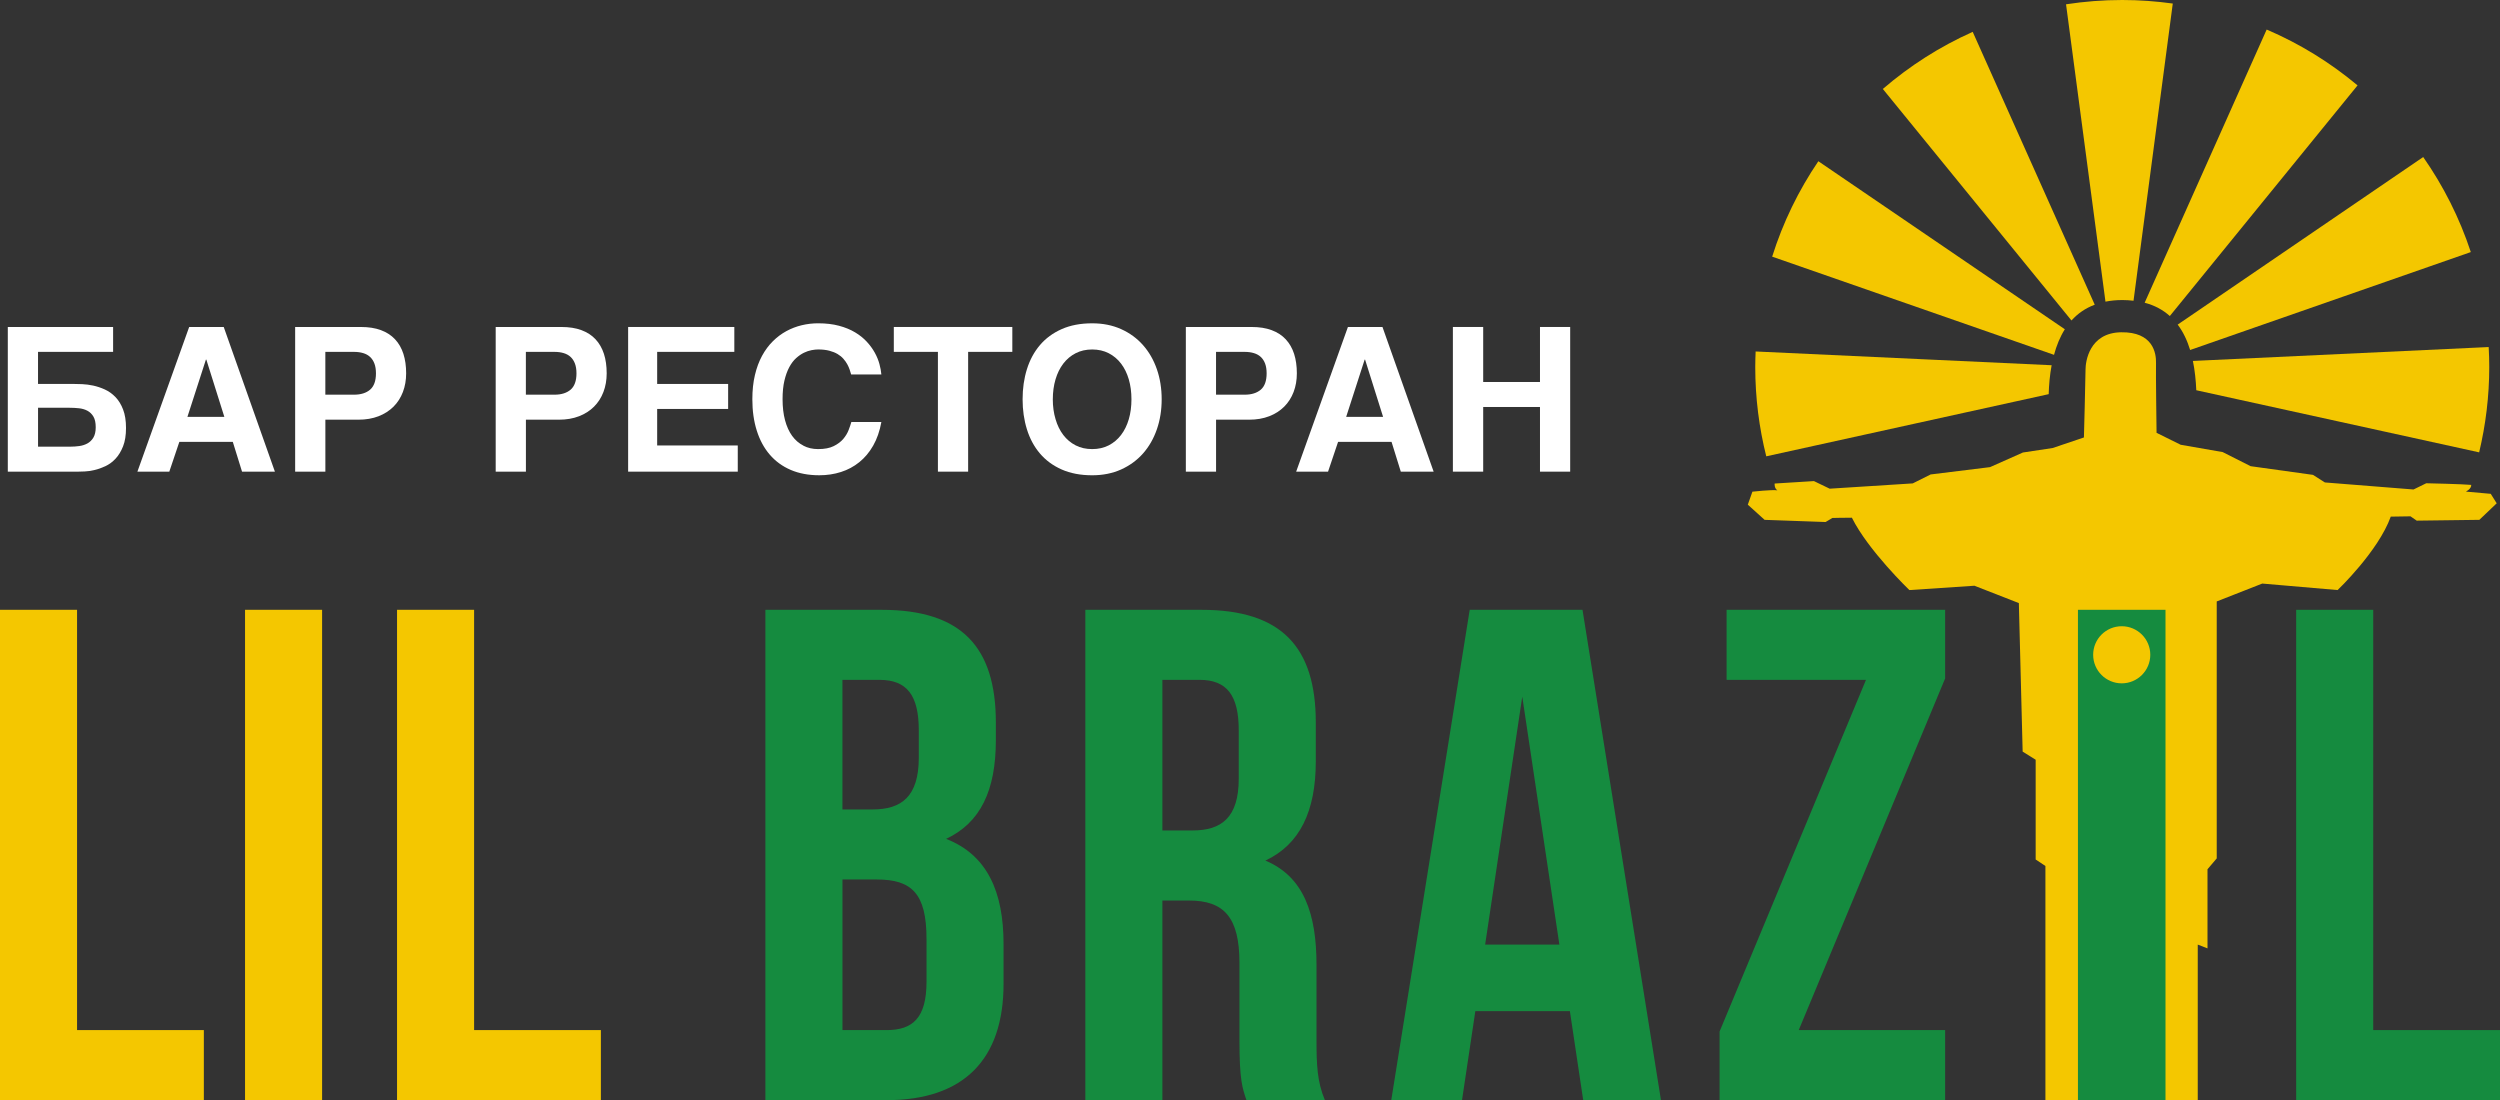
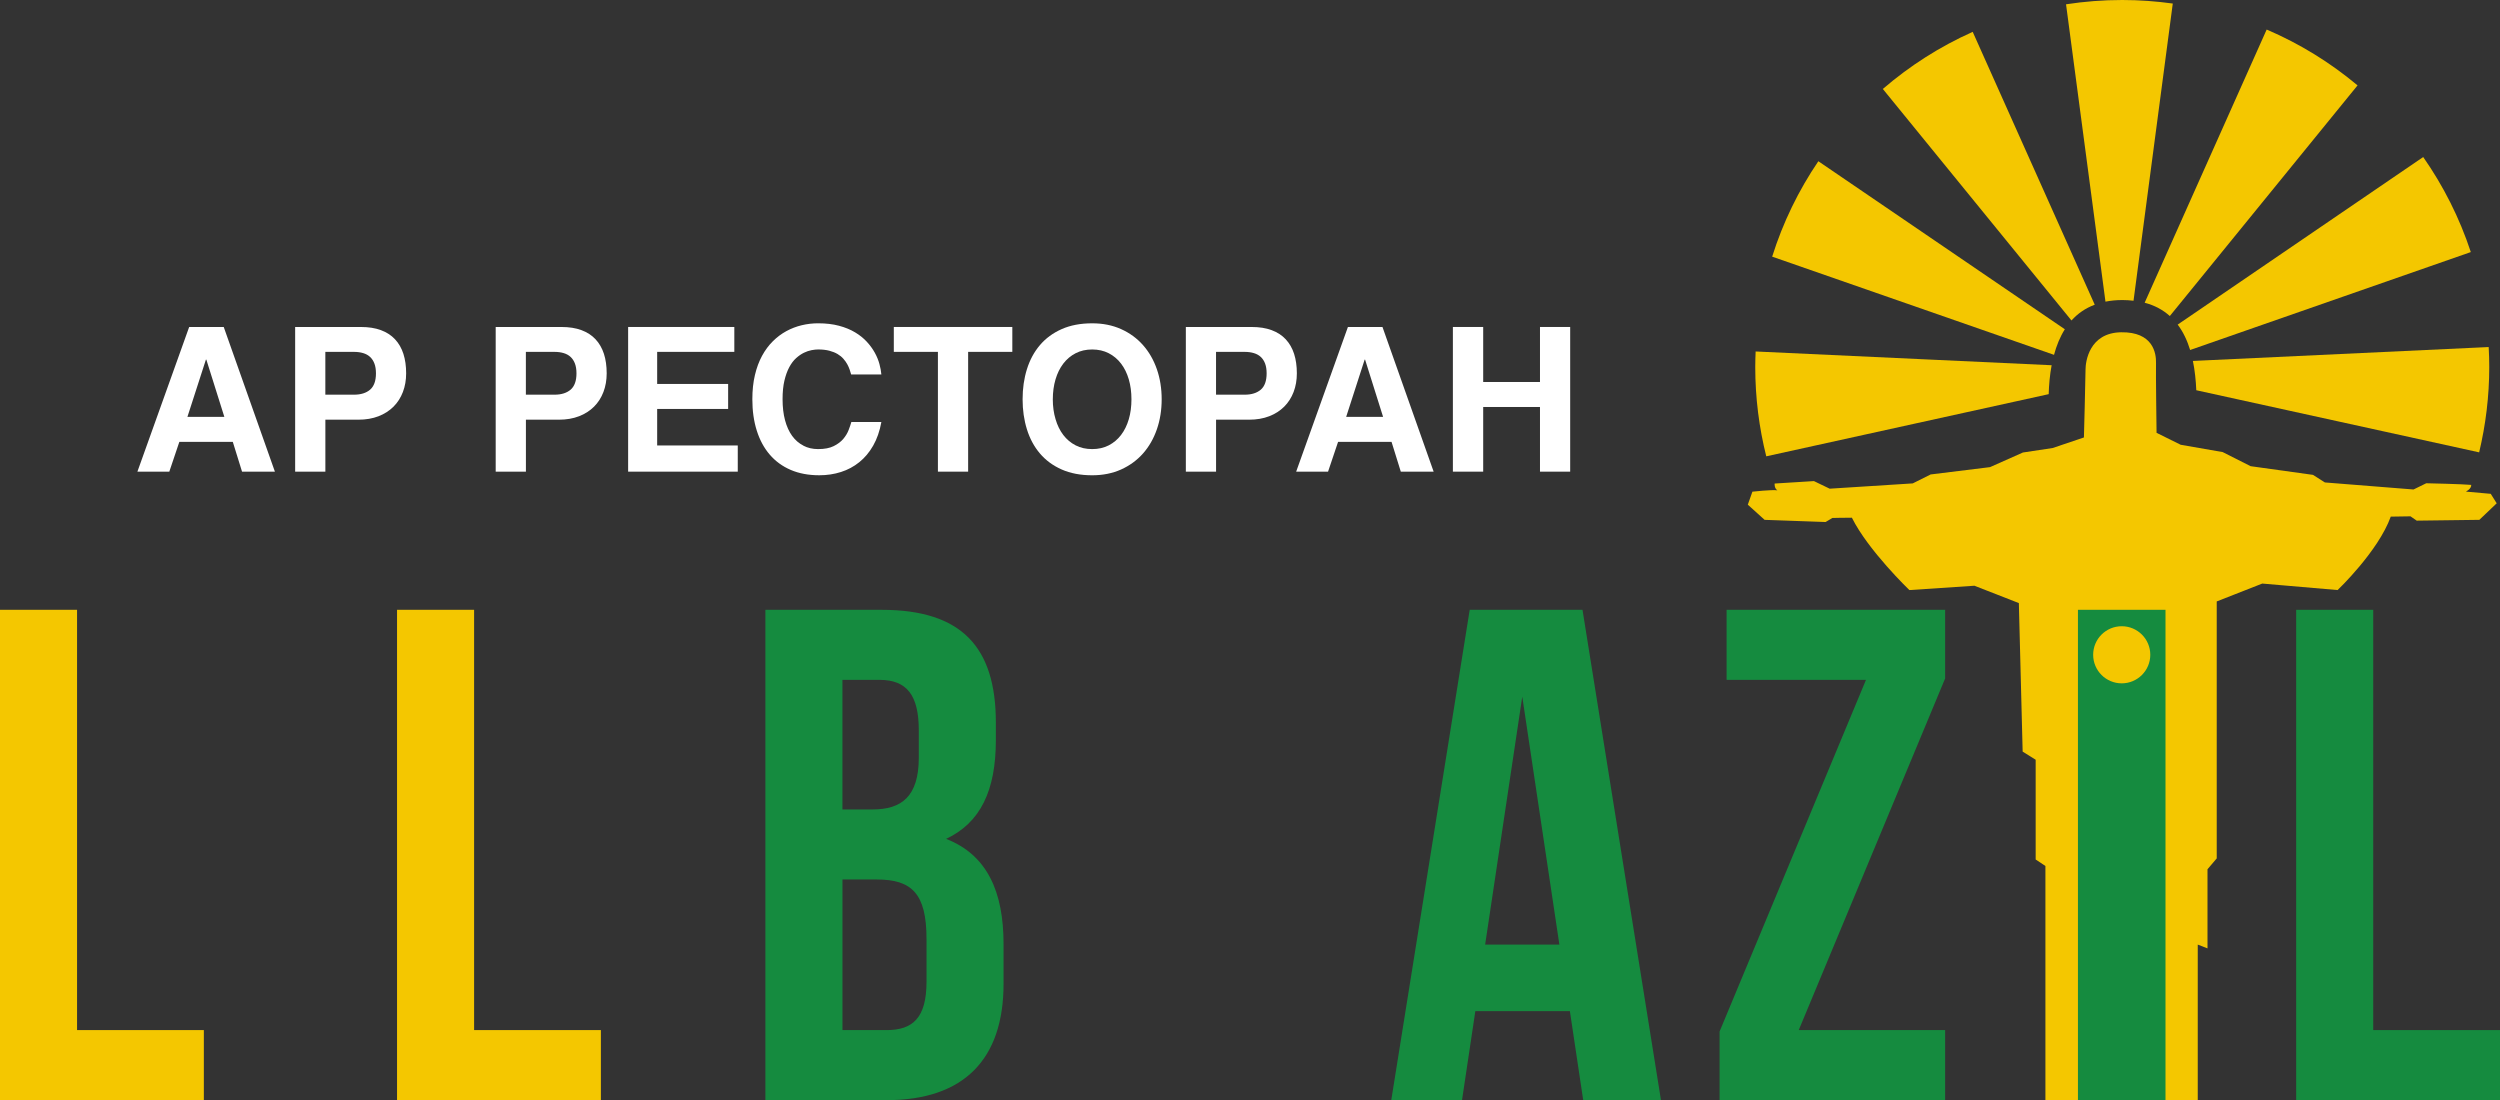
<svg xmlns="http://www.w3.org/2000/svg" viewBox="0 0 181 79.652" fill="none">
  <rect x="0" y="0" width="181" height="79.652" fill="#333333" stroke="none" />
  <path d="M180.33 35.753L178.528 35.592C178.528 35.592 178.937 35.4 178.917 35.106C178.349 35.046 175.66 34.988 175.66 34.988L174.739 35.439L168.322 34.929L167.459 34.38L162.945 33.752L160.923 32.731L157.882 32.201L156.135 31.337C156.135 31.337 156.076 26.981 156.095 26.275C156.115 25.569 155.88 24.018 153.564 24.057C151.249 24.097 150.993 26.196 150.993 26.746C150.993 27.296 150.876 31.672 150.876 31.672L148.609 32.437L146.46 32.761L144.077 33.82L139.779 34.35L138.483 34.998L132.468 35.381L131.329 34.831L128.484 35.008C128.484 35.008 128.444 35.341 128.679 35.499C128.287 35.44 126.874 35.597 126.874 35.597L126.541 36.538L127.758 37.637L132.173 37.794L132.664 37.501C132.664 37.501 133.488 37.481 134.077 37.481C135.254 39.855 138.238 42.72 138.238 42.72L142.947 42.407L146.165 43.663L146.44 54.417L147.382 55.005V62.227L148.088 62.698V79.652H159.117V68.388L159.823 68.663V62.933L160.491 62.148V43.544L163.788 42.25L169.243 42.72C169.243 42.72 172.189 39.917 173.091 37.404C174.148 37.382 174.52 37.382 174.52 37.382L174.971 37.695L179.505 37.636L180.761 36.439L180.33 35.753Z" fill="#F4C700" />
  <path d="M149.493 23.838L131.648 11.673C130.219 13.779 129.085 16.102 128.305 18.581L148.711 25.69C148.89 25.029 149.14 24.396 149.494 23.838H149.493Z" fill="#F4C700" />
  <path d="M148.325 28.538C148.345 27.863 148.407 27.148 148.538 26.443L127.108 25.447C127.094 25.819 127.08 26.193 127.08 26.568C127.08 28.801 127.359 30.967 127.877 33.038L148.324 28.537L148.325 28.538Z" fill="#F4C700" />
  <path d="M151.659 22.06L142.824 2.307C140.45 3.367 138.263 4.766 136.317 6.441L149.975 23.203C150.415 22.713 150.969 22.319 151.659 22.06Z" fill="#F4C700" />
  <path d="M153.652 21.723C153.941 21.723 154.208 21.744 154.467 21.774L157.309 0.256C156.113 0.092 154.894 0 153.652 0C152.268 0 150.908 0.107 149.581 0.311L152.436 21.84C152.809 21.766 153.211 21.724 153.652 21.724V21.723Z" fill="#F4C700" />
  <path d="M157.095 22.881L170.687 6.182C168.716 4.533 166.504 3.164 164.107 2.139L155.273 21.918C156.016 22.112 156.612 22.447 157.096 22.881H157.095Z" fill="#F4C700" />
  <path d="M158.565 25.34L178.887 18.25C178.071 15.776 176.903 13.463 175.44 11.369L157.664 23.501C158.068 24.037 158.36 24.664 158.566 25.341L158.565 25.34Z" fill="#F4C700" />
  <path d="M159.013 28.254L179.491 32.75C179.964 30.765 180.222 28.698 180.222 26.569C180.222 26.085 180.207 25.604 180.181 25.126L158.765 26.132C158.908 26.822 158.98 27.543 159.012 28.254H159.013Z" fill="#F4C700" />
  <path d="M5.579 44.149H0V79.649H14.758V74.578H5.579V44.149Z" fill="#F4C700" />
-   <path d="M17.741 79.649H23.32V44.149H17.741V79.649Z" fill="#F4C700" />
  <path d="M34.325 74.578V44.149H28.746V79.649H43.504V74.578H34.325Z" fill="#F4C700" />
  <path d="M68.499 60.734C70.985 59.567 72.1 57.234 72.1 53.583V52.316C72.1 46.839 69.614 44.151 63.834 44.151H55.415V79.651H64.188C69.767 79.651 72.657 76.71 72.657 71.233V68.342C72.657 64.59 71.491 61.901 68.499 60.735V60.734ZM60.994 49.222H63.681C65.659 49.222 66.521 50.338 66.521 52.873V54.852C66.521 57.691 65.253 58.604 63.173 58.604H60.993V49.222H60.994ZM67.08 71.08C67.08 73.718 66.065 74.579 64.189 74.579H60.994V63.675H63.479C66.015 63.675 67.08 64.69 67.08 67.986V71.079V71.08Z" fill="#158B3F" />
-   <path d="M95.315 69.862C95.315 66.161 94.401 63.472 91.613 62.306C94.098 61.141 95.264 58.757 95.264 55.105V52.316C95.264 46.839 92.779 44.151 86.998 44.151H78.579V79.651H84.158V65.198H86.085C88.621 65.198 89.736 66.415 89.736 69.711V75.29C89.736 78.181 89.939 78.739 90.242 79.651H95.923C95.365 78.333 95.315 77.064 95.315 75.341V69.864V69.862ZM89.685 56.372C89.685 59.212 88.418 60.125 86.339 60.125H84.158V49.221H86.845C88.823 49.221 89.685 50.337 89.685 52.872V56.372Z" fill="#158B3F" />
  <path d="M106.407 44.149L100.728 79.649H105.85L106.814 73.208H113.66L114.624 79.649H120.254L114.573 44.149H106.409H106.407ZM107.524 68.39L110.212 50.437L112.899 68.39H107.524Z" fill="#158B3F" />
  <path d="M125.006 49.221H135.098L124.498 74.68V79.649H140.828V74.578H130.229L140.828 49.12V44.149H125.006V49.221Z" fill="#158B3F" />
  <path d="M171.821 74.578V44.149H166.243V79.649H181V74.578H171.821Z" fill="#158B3F" />
  <path d="M150.443 79.649H156.782V44.149H150.443V79.649ZM153.613 45.339C154.755 45.339 155.681 46.265 155.681 47.406C155.681 48.549 154.754 49.474 153.613 49.474C152.471 49.474 151.545 48.549 151.545 47.406C151.545 46.264 152.471 45.339 153.613 45.339Z" fill="#158B3F" />
-   <path d="M5.96 27.813C6.207 27.823 6.47 27.858 6.747 27.916C7.025 27.976 7.306 28.07 7.588 28.197C7.871 28.326 8.126 28.507 8.354 28.742C8.582 28.978 8.768 29.276 8.909 29.641C9.051 30.004 9.123 30.452 9.123 30.984C9.123 31.511 9.053 31.955 8.909 32.317C8.767 32.677 8.584 32.976 8.364 33.211C8.143 33.447 7.897 33.627 7.627 33.753C7.357 33.879 7.094 33.971 6.84 34.03C6.586 34.09 6.353 34.124 6.141 34.133C5.929 34.143 5.775 34.147 5.674 34.147H0.565V23.673H8.189V25.475H2.753V27.798H5.353C5.511 27.798 5.711 27.803 5.959 27.812L5.96 27.813ZM2.754 32.338H5.119C5.319 32.338 5.524 32.323 5.736 32.294C5.948 32.266 6.143 32.204 6.321 32.109C6.499 32.013 6.646 31.872 6.759 31.685C6.873 31.496 6.93 31.246 6.93 30.933C6.93 30.604 6.875 30.347 6.763 30.16C6.652 29.973 6.506 29.831 6.325 29.736C6.144 29.641 5.941 29.582 5.715 29.558C5.49 29.534 5.263 29.522 5.035 29.522H2.755V32.336L2.754 32.338Z" fill="white" />
  <path d="M19.904 34.148H17.524L16.854 31.989H12.985L12.258 34.148H9.948L13.696 23.674H16.198L19.903 34.148H19.904ZM16.242 30.179L14.938 26.033H14.909L13.57 30.179H16.242Z" fill="white" />
  <path d="M27.405 30.136C26.977 30.302 26.493 30.385 25.951 30.385H23.557V34.148H21.369V23.674H26.128C26.683 23.674 27.168 23.749 27.578 23.902C27.989 24.054 28.33 24.275 28.6 24.565C28.871 24.855 29.073 25.206 29.206 25.619C29.338 26.033 29.405 26.502 29.405 27.03C29.405 27.519 29.327 27.969 29.17 28.38C29.013 28.792 28.786 29.146 28.49 29.442C28.192 29.739 27.831 29.971 27.403 30.137L27.405 30.136ZM23.557 28.575H25.63C26.125 28.575 26.513 28.453 26.795 28.212C27.077 27.969 27.219 27.575 27.219 27.029C27.219 26.754 27.182 26.518 27.108 26.324C27.035 26.129 26.93 25.969 26.795 25.843C26.66 25.717 26.493 25.625 26.296 25.566C26.099 25.506 25.876 25.476 25.629 25.476H23.555V28.576L23.557 28.575Z" fill="white" />
  <path d="M41.922 30.136C41.495 30.302 41.011 30.385 40.469 30.385H38.076V34.148H35.888V23.674H40.648C41.204 23.674 41.687 23.749 42.097 23.902C42.508 24.054 42.849 24.275 43.119 24.565C43.389 24.855 43.591 25.206 43.725 25.619C43.858 26.033 43.924 26.502 43.924 27.03C43.924 27.519 43.846 27.969 43.689 28.38C43.532 28.792 43.305 29.146 43.009 29.442C42.712 29.739 42.35 29.971 41.922 30.137V30.136ZM38.074 28.575H40.148C40.643 28.575 41.03 28.453 41.313 28.212C41.595 27.969 41.737 27.575 41.737 27.029C41.737 26.754 41.699 26.518 41.626 26.324C41.553 26.129 41.448 25.969 41.313 25.843C41.178 25.717 41.012 25.625 40.814 25.566C40.617 25.506 40.395 25.476 40.147 25.476H38.073V28.576L38.074 28.575Z" fill="white" />
  <path d="M52.717 29.608H47.579V32.252H53.414V34.148H45.477V23.673H53.165V25.475H47.579V27.798H52.717V29.608Z" fill="white" />
  <path d="M58.16 32.265C58.474 32.431 58.831 32.514 59.23 32.514C59.69 32.514 60.066 32.444 60.356 32.3C60.646 32.158 60.877 31.984 61.051 31.78C61.224 31.575 61.353 31.362 61.439 31.138C61.524 30.915 61.591 30.72 61.638 30.554H63.811C63.692 31.21 63.495 31.778 63.22 32.26C62.945 32.742 62.609 33.143 62.215 33.461C61.821 33.779 61.378 34.016 60.886 34.173C60.394 34.331 59.871 34.409 59.315 34.409C58.536 34.409 57.846 34.279 57.245 34.02C56.644 33.761 56.138 33.392 55.727 32.912C55.316 32.433 55.004 31.854 54.791 31.178C54.576 30.501 54.47 29.744 54.47 28.908C54.47 28.262 54.532 27.678 54.656 27.155C54.779 26.632 54.952 26.169 55.172 25.762C55.393 25.356 55.653 25.004 55.953 24.708C56.251 24.411 56.578 24.167 56.933 23.973C57.287 23.781 57.659 23.639 58.048 23.546C58.437 23.453 58.832 23.407 59.231 23.407C59.801 23.407 60.307 23.467 60.748 23.586C61.191 23.705 61.577 23.863 61.909 24.063C62.241 24.262 62.526 24.49 62.76 24.746C62.996 25.003 63.188 25.268 63.338 25.541C63.488 25.813 63.599 26.087 63.672 26.359C63.745 26.632 63.792 26.884 63.811 27.111H61.623C61.595 27.012 61.559 26.897 61.517 26.766C61.473 26.636 61.415 26.503 61.342 26.371C61.269 26.238 61.176 26.107 61.064 25.979C60.953 25.85 60.814 25.736 60.648 25.637C60.482 25.537 60.283 25.456 60.05 25.394C59.817 25.332 59.543 25.301 59.23 25.301C59.097 25.301 58.94 25.318 58.759 25.351C58.578 25.384 58.393 25.448 58.204 25.539C58.013 25.632 57.826 25.761 57.641 25.927C57.455 26.093 57.291 26.311 57.146 26.579C57.001 26.848 56.883 27.171 56.793 27.551C56.702 27.932 56.658 28.383 56.658 28.905C56.658 29.47 56.717 29.977 56.836 30.423C56.955 30.869 57.126 31.247 57.349 31.555C57.572 31.864 57.843 32.099 58.162 32.26L58.16 32.265Z" fill="white" />
  <path d="M64.712 23.673H73.292V25.475H70.093V34.148H67.905V25.475H64.712V23.673Z" fill="white" />
  <path d="M76.865 33.99C76.233 33.71 75.708 33.323 75.29 32.831C74.873 32.339 74.558 31.757 74.35 31.086C74.14 30.413 74.036 29.688 74.036 28.909C74.036 28.125 74.14 27.399 74.35 26.728C74.559 26.058 74.873 25.477 75.29 24.987C75.708 24.495 76.233 24.109 76.865 23.828C77.497 23.548 78.233 23.408 79.074 23.408C79.848 23.408 80.547 23.548 81.169 23.828C81.791 24.108 82.32 24.495 82.755 24.987C83.189 25.478 83.523 26.059 83.756 26.728C83.989 27.399 84.105 28.125 84.105 28.909C84.105 29.688 83.989 30.414 83.756 31.086C83.523 31.758 83.189 32.339 82.755 32.831C82.32 33.323 81.792 33.708 81.169 33.99C80.547 34.27 79.848 34.41 79.074 34.41C78.233 34.41 77.497 34.27 76.865 33.99ZM76.223 28.909C76.223 29.432 76.29 29.911 76.422 30.349C76.551 30.791 76.737 31.171 76.982 31.492C77.227 31.813 77.525 32.063 77.877 32.244C78.229 32.425 78.628 32.514 79.074 32.514C79.52 32.514 79.919 32.424 80.271 32.244C80.622 32.063 80.92 31.813 81.165 31.492C81.41 31.171 81.596 30.791 81.725 30.352C81.854 29.912 81.917 29.432 81.917 28.909C81.917 28.386 81.853 27.905 81.725 27.466C81.596 27.026 81.41 26.647 81.165 26.326C80.921 26.005 80.622 25.755 80.271 25.574C79.919 25.393 79.52 25.302 79.074 25.302C78.627 25.302 78.228 25.393 77.877 25.574C77.525 25.755 77.228 26.005 76.982 26.326C76.737 26.647 76.55 27.027 76.42 27.466C76.29 27.905 76.224 28.386 76.224 28.909H76.223Z" fill="white" />
  <path d="M91.89 30.136C91.463 30.302 90.978 30.385 90.437 30.385H88.043V34.148H85.855V23.674H90.615C91.172 23.674 91.655 23.749 92.065 23.902C92.476 24.054 92.817 24.275 93.087 24.565C93.357 24.855 93.559 25.206 93.693 25.619C93.825 26.033 93.892 26.502 93.892 27.03C93.892 27.519 93.814 27.969 93.657 28.38C93.5 28.792 93.273 29.146 92.977 29.442C92.679 29.739 92.318 29.971 91.89 30.137V30.136ZM88.042 28.575H90.116C90.61 28.575 90.998 28.453 91.281 28.212C91.563 27.969 91.704 27.575 91.704 27.029C91.704 26.754 91.667 26.518 91.594 26.324C91.521 26.129 91.416 25.969 91.281 25.843C91.146 25.717 90.98 25.625 90.781 25.566C90.584 25.506 90.363 25.476 90.115 25.476H88.041V28.576L88.042 28.575Z" fill="white" />
  <path d="M103.797 34.148H101.418L100.747 31.989H96.878L96.151 34.148H93.842L97.589 23.674H100.091L103.796 34.148H103.797ZM100.135 30.179L98.831 26.033H98.802L97.463 30.179H100.135Z" fill="white" />
  <path d="M111.495 34.148V29.466H107.383V34.148H105.189V23.673H107.383V27.656H111.495V23.673H113.681V34.148H111.495Z" fill="white" />
</svg>